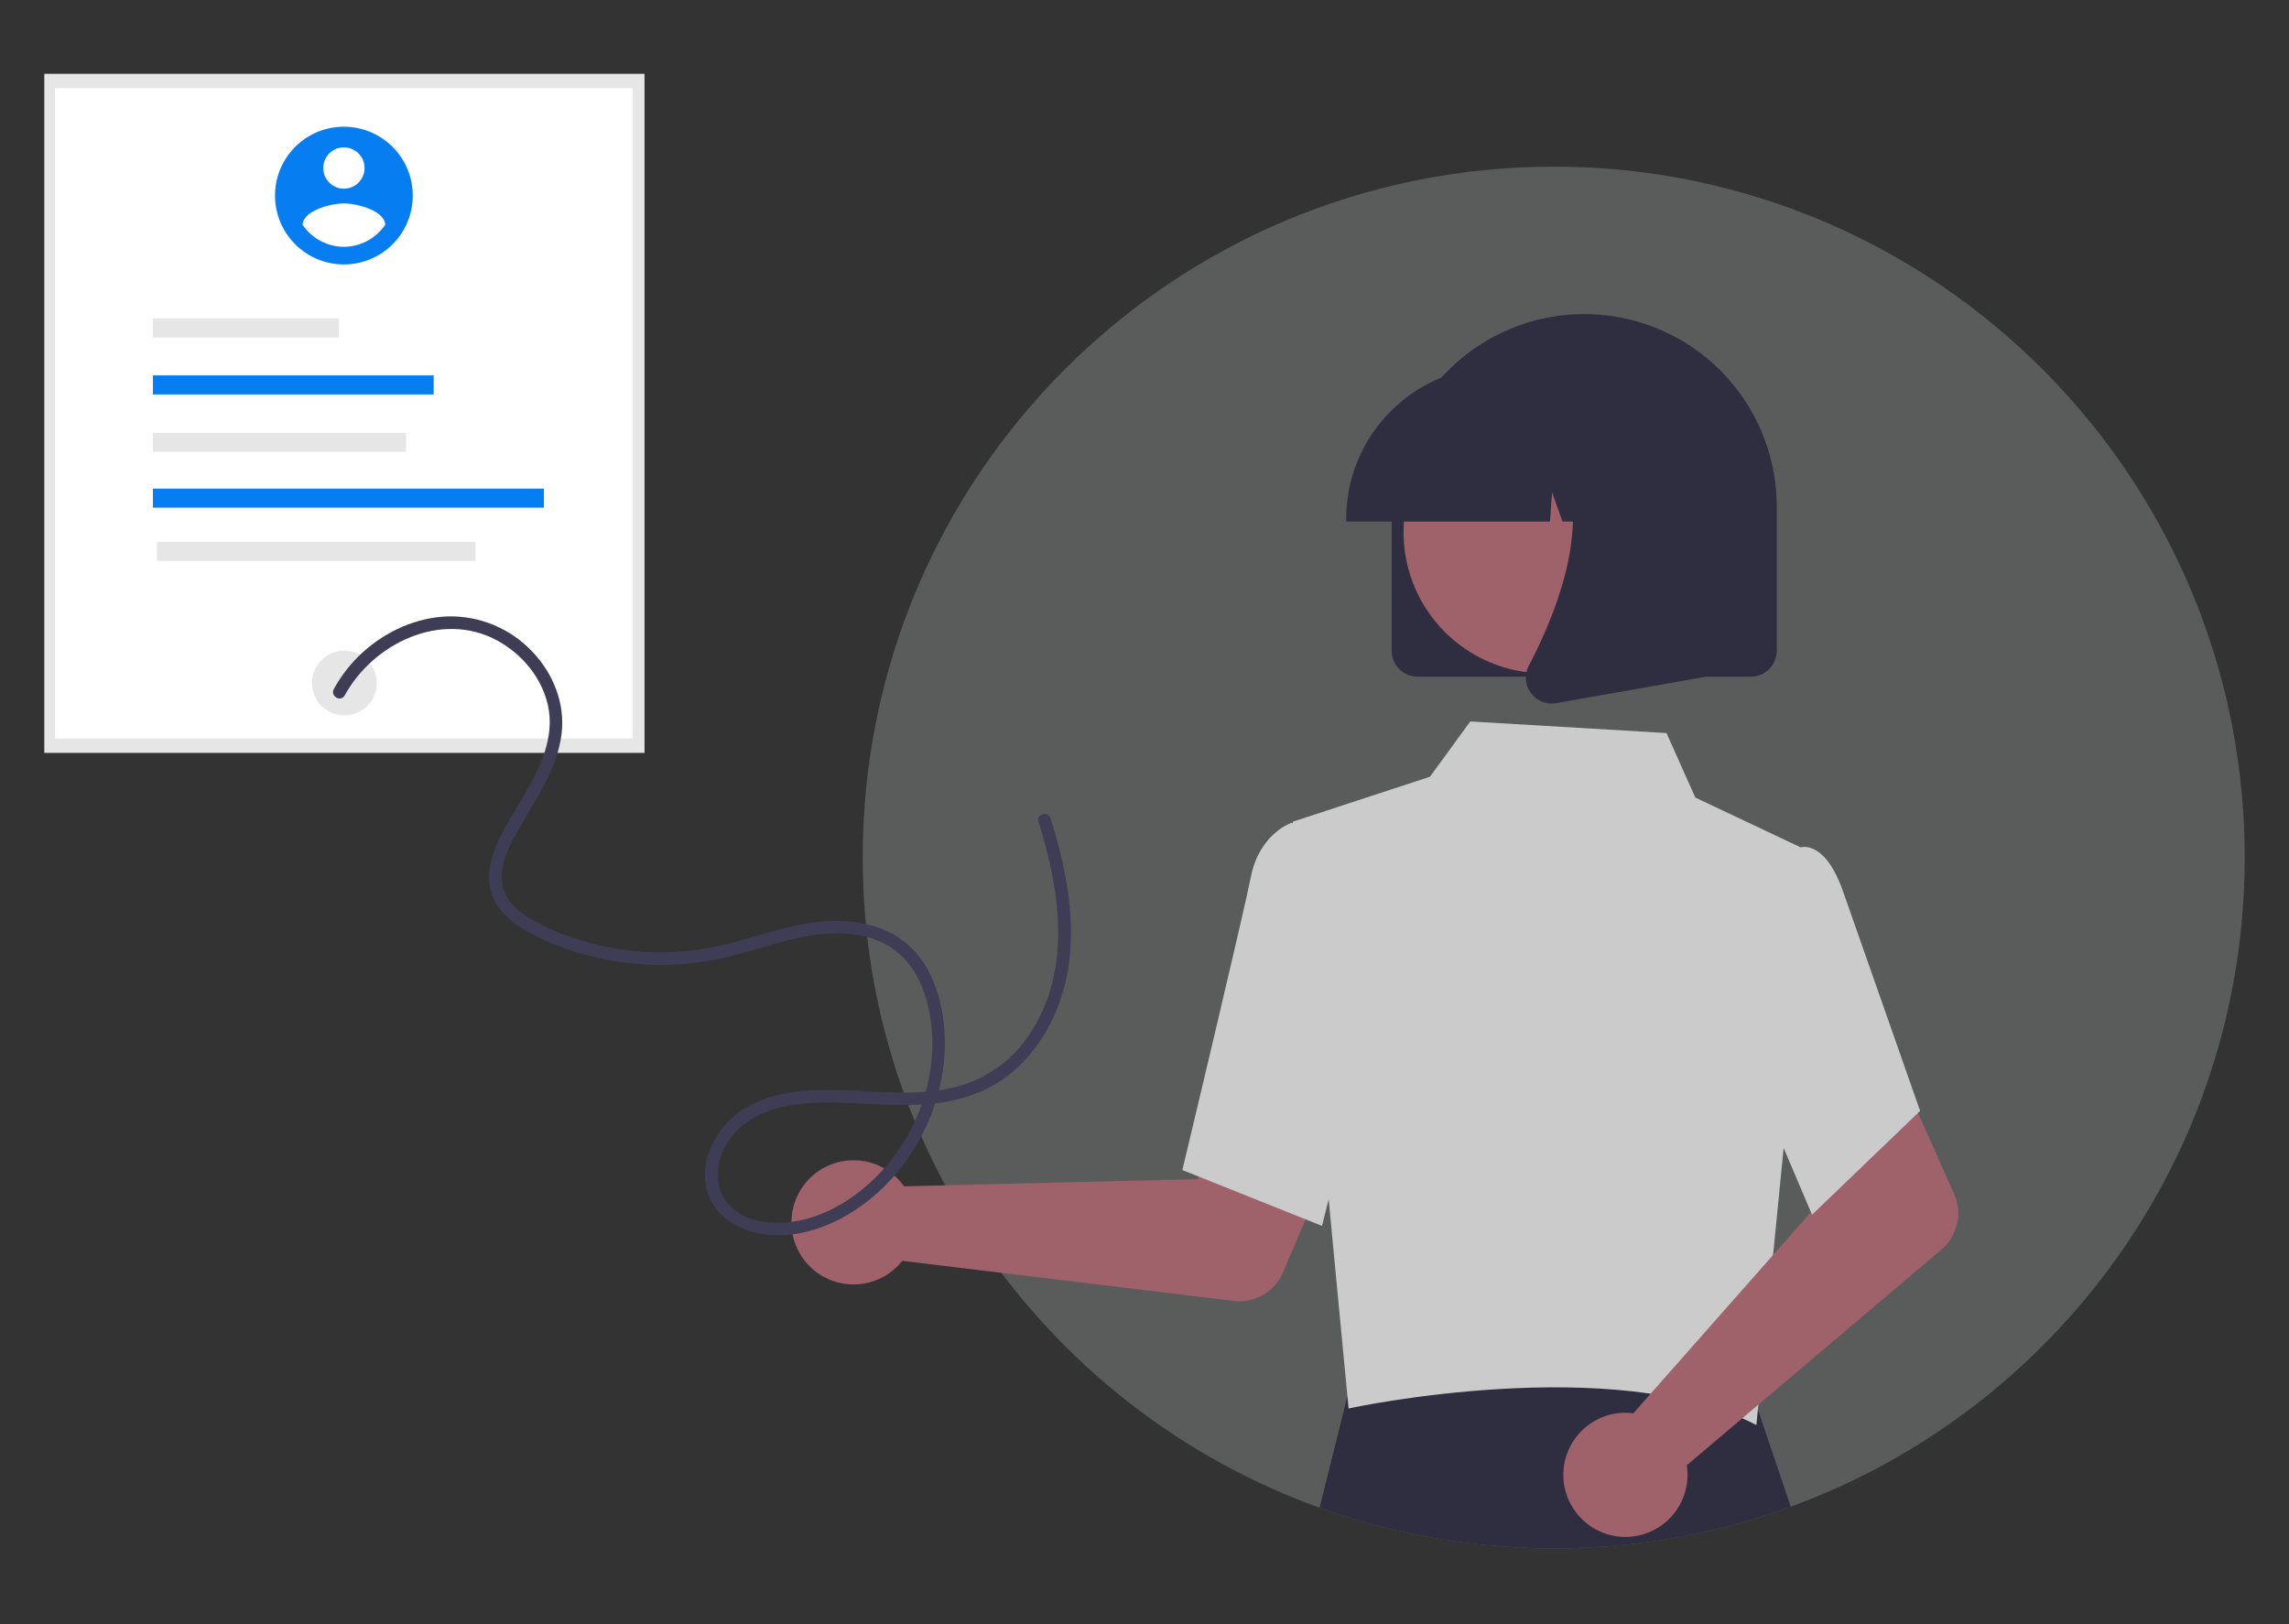
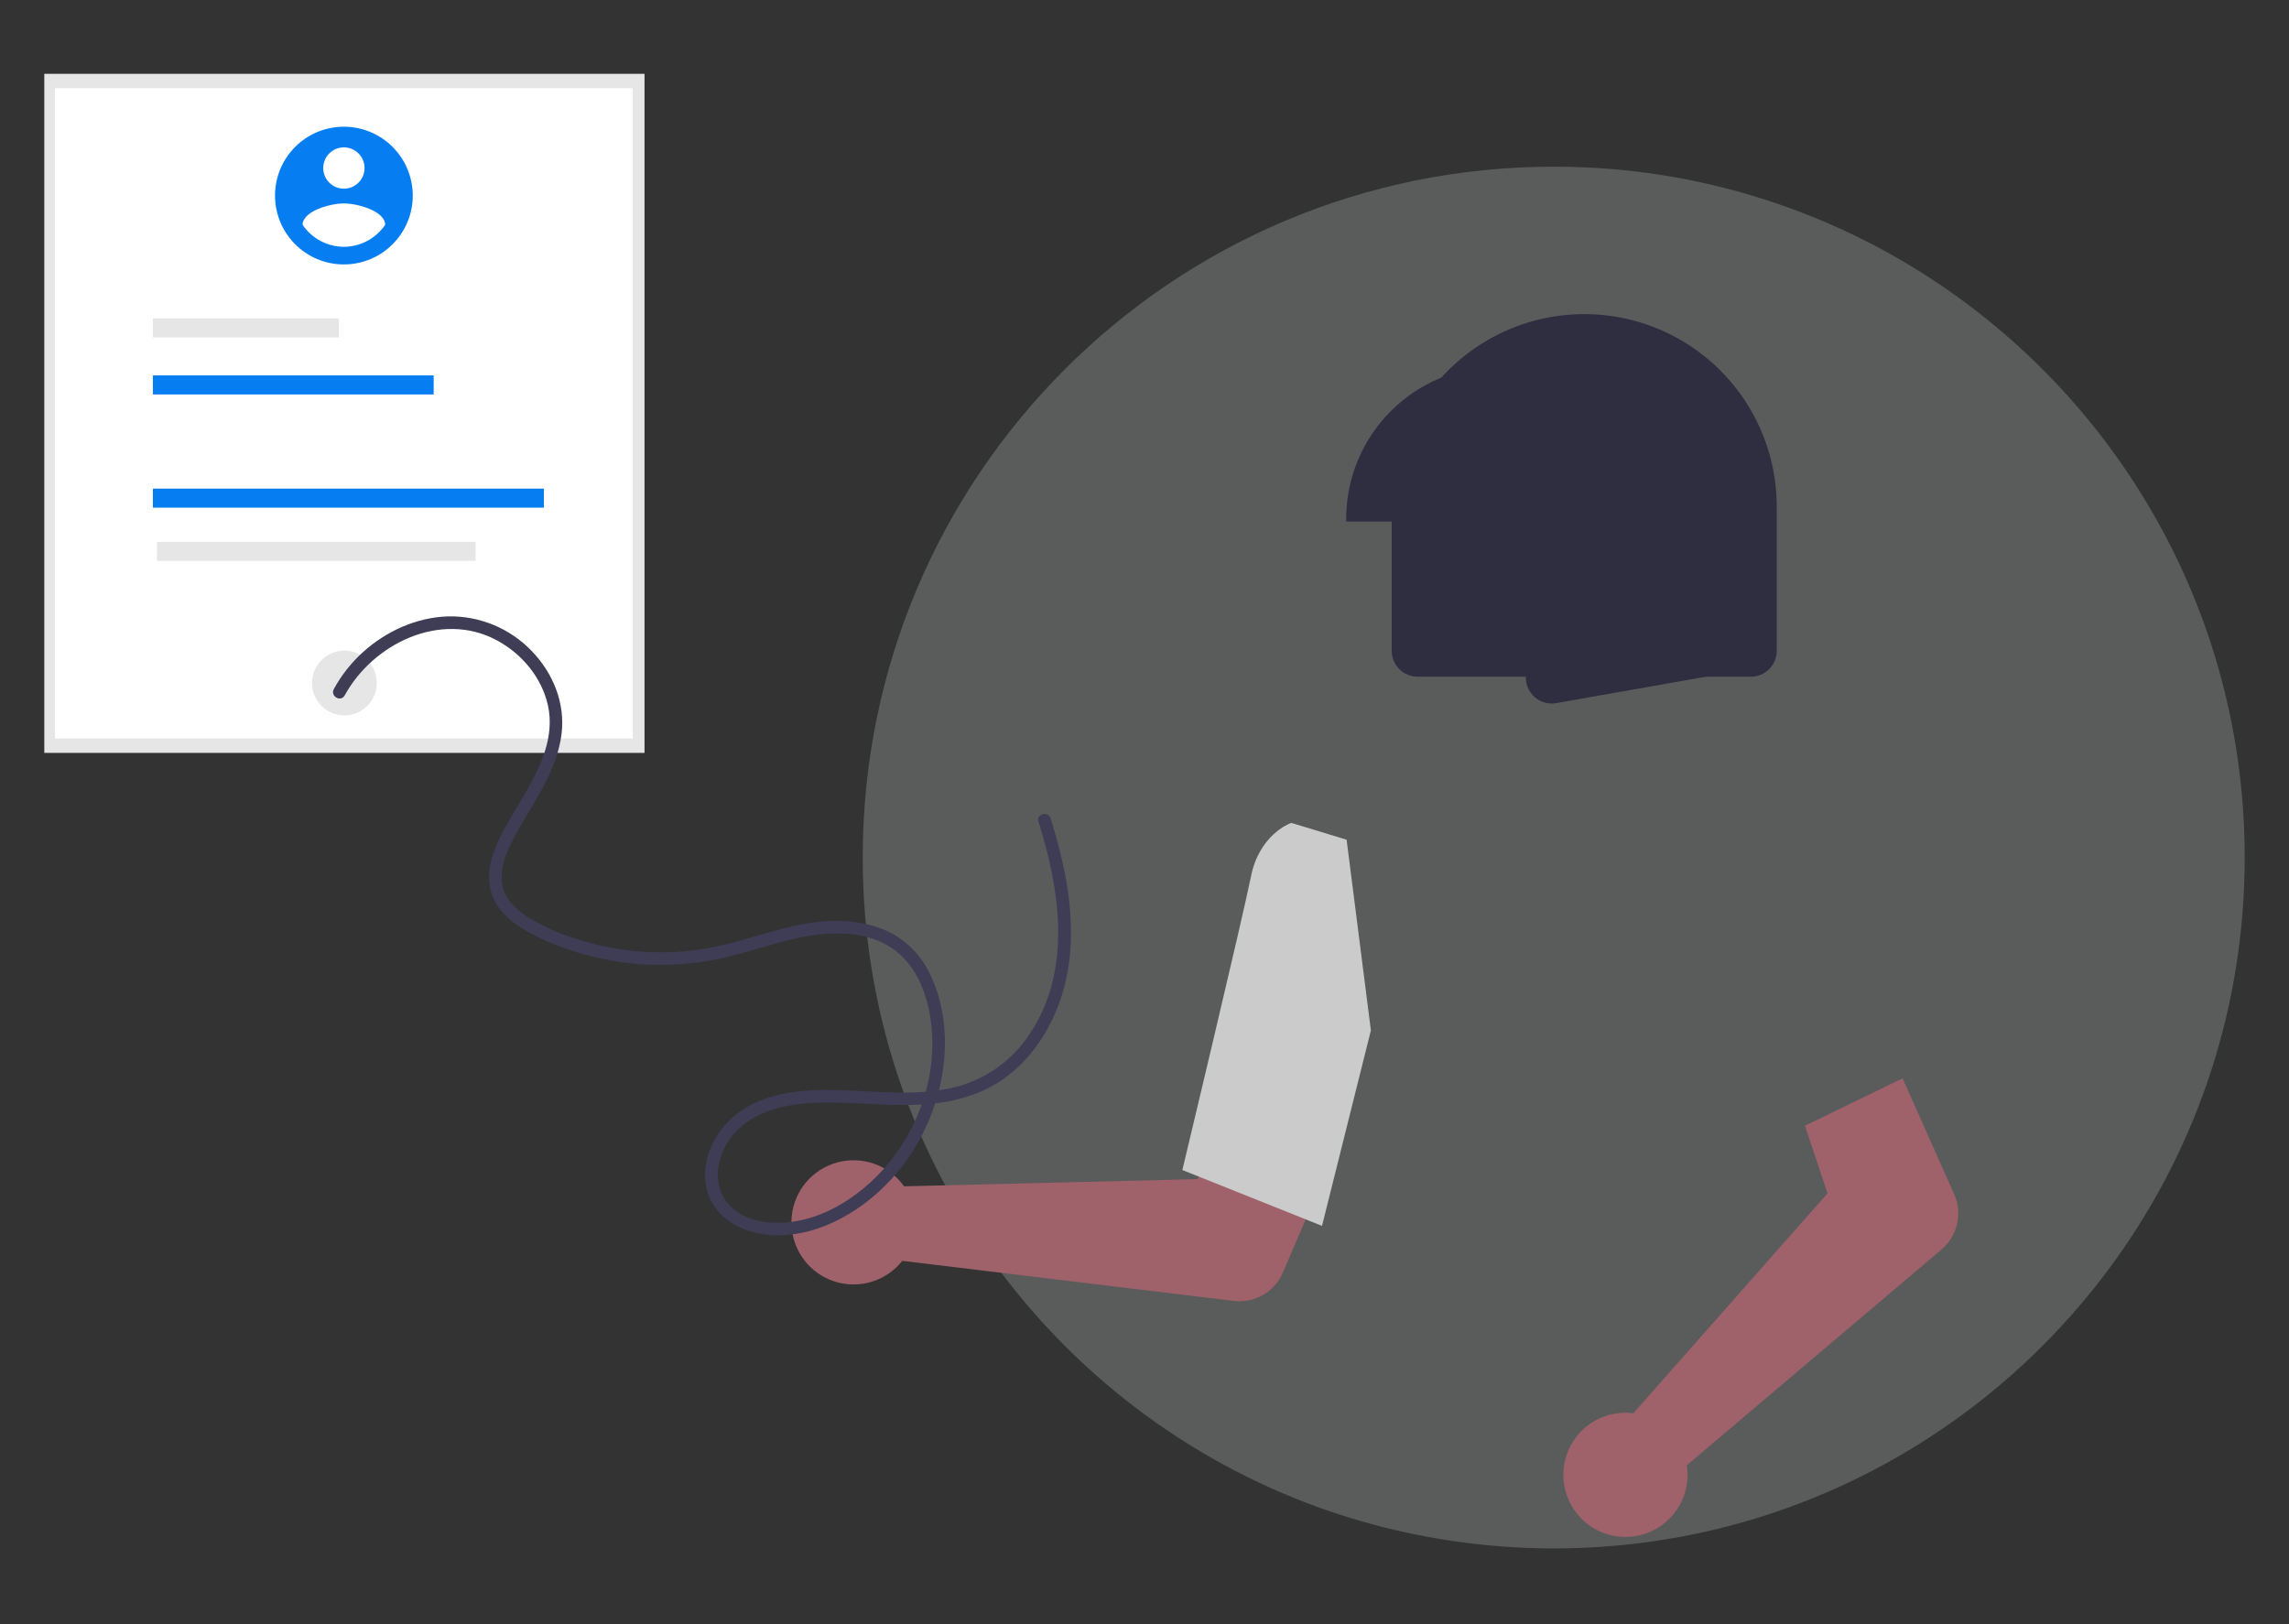
<svg xmlns="http://www.w3.org/2000/svg" width="155px" height="110px" viewBox="0 0 155 110" version="1.1">
  <rect x="0" y="0" width="155" height="110" fill="#333333" stroke="none" />
  <title>employer_icon_color</title>
  <g id="Page-2" stroke="none" stroke-width="1" fill="none" fill-rule="evenodd">
    <g id="LoginNew" transform="translate(-188, -604)">
      <g id="Group-6" transform="translate(188, 604)">
        <g id="employer_icon" transform="translate(3, 5)">
          <path d="M149,53.079 C149,73.279 136.197,90.491 118.263,97.04 C115.535,98.039 112.719,98.778 109.852,99.248 C101.966,100.541 93.88,99.807 86.355,97.114 C68.308,90.619 55.411,73.349 55.42,53.069 C55.42,27.238 76.369,6.289 102.21,6.289 C111.976,6.275 121.5,9.33 129.435,15.023 C141.281,23.51 149,37.393 149,53.079 Z" id="Path" fill="#F5FFFF" opacity="0.2" />
-           <path d="M118.263,97.04 C115.535,98.039 112.719,98.778 109.852,99.248 C101.966,100.541 93.88,99.807 86.355,97.114 L88.516,88.444 L88.646,87.923 L93.056,87.94 L115.209,88.02 L115.493,88.858 L118.263,97.04 Z" id="Path" fill="#2F2E41" fill-rule="nonzero" />
          <rect id="effaf695-3865-40c6-8918-ced0238239c2" fill="#E6E6E6" fill-rule="nonzero" x="0" y="0" width="40.644" height="45.99" />
          <rect id="f33d627f-c769-4bde-9d74-ef156faf640e" fill="#FFFFFF" fill-rule="nonzero" x="0.725" y="0.973" width="39.123" height="44.044" />
          <circle id="b5fd4af9-5b07-4da2-8ccf-5b3d4ac887f6" fill="#E6E6E6" fill-rule="nonzero" cx="20.322" cy="41.258" r="2.193" />
          <rect id="f05405a0-af73-4807-bbd1-d761cdd06c65" fill="#E6E6E6" fill-rule="nonzero" x="7.355" y="16.564" width="12.596" height="1.289" />
          <rect id="a05e4a04-50b7-46b0-b842-8db21044ae7a" fill="#067EF2" fill-rule="nonzero" x="7.355" y="20.425" width="19.011" height="1.289" />
-           <rect id="bdce3bac-3998-4a72-bc14-4aa79023038d" fill="#E6E6E6" fill-rule="nonzero" x="7.355" y="24.31" width="17.145" height="1.289" />
          <rect id="e1177af0-2f80-4461-b67e-43945f3b6fee" fill="#067EF2" fill-rule="nonzero" x="7.355" y="28.093" width="26.475" height="1.289" />
          <rect id="b290cdc3-2096-427b-bfd4-6b657da823ea" fill="#E6E6E6" fill-rule="nonzero" x="7.631" y="31.696" width="21.577" height="1.289" />
          <path d="M57.794,74.835 C57.949,74.993 58.091,75.164 58.218,75.345 L78.084,74.859 L80.402,70.624 L87.25,73.286 L83.875,81.182 C83.316,82.492 81.958,83.276 80.543,83.105 L58.098,80.393 C57.014,81.766 55.194,82.324 53.527,81.796 C51.86,81.268 50.694,79.763 50.598,78.016 C50.502,76.27 51.497,74.647 53.096,73.94 C54.696,73.232 56.566,73.588 57.794,74.834 L57.794,74.835 Z" id="b0fbfc35-67c9-42b4-b2fe-33d0d7288754" fill="#9F616A" fill-rule="nonzero" />
-           <path d="M84.533,50.653 L93.83,47.606 L96.56,43.861 L109.848,44.647 L111.799,49.017 L118.884,52.365 L117.795,72.588 L115.933,91.513 C106.354,86.553 88.477,90.335 88.32,90.396 L84.533,50.653 Z" id="a6a8f1c9-3ab8-4f6f-ba9b-45acc2f7af89" fill="#CBCBCB" fill-rule="nonzero" />
          <path d="M86.52,78.025 L77.064,74.241 L77.104,74.073 C77.144,73.903 81.169,57.084 81.704,54.382 C82.26,51.566 84.294,50.787 84.381,50.756 L84.444,50.732 L88.186,51.872 L89.83,64.786 L86.52,78.025 Z" id="fc06e97d-785e-4845-9aa0-60a5889f9ce3" fill="#CBCBCB" fill-rule="nonzero" />
          <path d="M106.938,90.681 C107.16,90.676 107.382,90.688 107.601,90.718 L120.752,75.82 L119.222,71.242 L125.831,68.03 L129.327,75.873 C129.907,77.174 129.558,78.703 128.471,79.624 L111.222,94.238 C111.492,95.966 110.663,97.68 109.142,98.544 C107.621,99.407 105.725,99.239 104.38,98.122 C103.034,97.004 102.52,95.171 103.089,93.518 C103.658,91.864 105.19,90.735 106.938,90.681 L106.938,90.681 Z" id="b248559b-61d8-49e2-8eef-81cc9521c19e" fill="#9F616A" fill-rule="nonzero" />
-           <path d="M119.702,77.27 L114.217,64.366 L116.356,55.378 L118.662,52.466 C119.003,52.32 119.39,52.324 119.728,52.476 C120.579,52.818 121.302,53.867 121.88,55.593 L127.021,70.237 L119.702,77.27 Z" id="b0e9bc84-32e8-4599-bd8d-d35670d3692b" fill="#CBCBCB" fill-rule="nonzero" />
          <path d="M91.241,39.08 L91.241,29.351 C91.226,24.694 93.696,20.383 97.722,18.041 C101.747,15.699 106.716,15.682 110.757,17.997 C114.798,20.313 117.297,24.608 117.313,29.265 C117.313,29.294 117.313,29.323 117.313,29.351 L117.313,39.08 C117.311,40.046 116.528,40.83 115.561,40.831 L92.992,40.831 C92.026,40.83 91.242,40.046 91.241,39.08 Z" id="b58b0f1b-b11b-4f57-8de2-a939101b4938" fill="#2F2E41" fill-rule="nonzero" />
-           <circle id="ba54abe3-4119-45e5-b5c1-150877d750f7" fill="#9F616A" fill-rule="nonzero" cx="101.598" cy="31.047" r="9.557" />
          <path d="M88.157,30.13 C88.164,24.437 92.777,19.824 98.469,19.818 L100.415,19.818 C106.107,19.824 110.72,24.437 110.727,30.13 L110.727,30.324 L106.615,30.324 L105.212,26.397 L104.932,30.324 L102.807,30.324 L102.1,28.343 L101.958,30.324 L88.157,30.324 L88.157,30.13 Z" id="b6bcc4bf-1738-426f-8fbf-3ee273a728b5" fill="#2F2E41" fill-rule="nonzero" />
          <path d="M100.658,41.925 C100.264,41.391 100.21,40.679 100.521,40.093 C102.582,36.171 105.469,28.925 101.637,24.456 L101.363,24.135 L112.487,24.135 L112.487,40.837 L102.381,42.62 C102.279,42.638 102.175,42.647 102.072,42.647 C101.512,42.647 100.986,42.378 100.658,41.925 L100.658,41.925 Z" id="be96ad09-85ff-4345-abef-5a49918f7c18" fill="#2F2E41" fill-rule="nonzero" />
          <path d="M20.287,3.582 C17.711,3.582 15.623,5.67 15.623,8.245 C15.623,10.821 17.711,12.909 20.286,12.909 C22.862,12.909 24.95,10.821 24.95,8.246 L24.95,8.245 C24.95,7.009 24.459,5.822 23.584,4.948 C22.709,4.073 21.523,3.582 20.286,3.582 L20.287,3.582 Z M20.287,4.981 C21.059,4.981 21.686,5.607 21.686,6.38 C21.686,7.152 21.059,7.779 20.287,7.779 C19.514,7.779 18.888,7.152 18.888,6.38 L18.888,6.38 C18.888,5.607 19.514,4.981 20.287,4.981 L20.287,4.981 Z M20.287,11.716 C19.165,11.711 18.117,11.152 17.488,10.223 C17.511,9.29 19.354,8.777 20.287,8.777 C21.219,8.777 23.062,9.29 23.085,10.223 C22.455,11.151 21.408,11.71 20.287,11.716 Z" id="e043db59-b600-449e-8c52-e1eb73379667" fill="#067EF2" fill-rule="nonzero" />
          <path d="M20.341,42.099 C22.262,38.578 26.865,36.348 30.629,38.358 C32.324,39.262 33.671,40.862 34.099,42.753 C34.595,44.95 33.549,47.045 32.47,48.89 C31.884,49.892 31.242,50.873 30.757,51.93 C30.255,53.024 29.896,54.289 30.274,55.479 C30.615,56.551 31.468,57.331 32.402,57.905 C33.433,58.513 34.53,59.003 35.672,59.365 C38.022,60.146 40.501,60.467 42.972,60.309 C44.2,60.226 45.418,60.029 46.61,59.721 C47.878,59.398 49.123,58.988 50.393,58.672 C52.513,58.145 54.931,57.883 56.942,58.941 C58.896,59.97 59.77,62.12 60.04,64.212 C60.54,68.075 59.008,72.084 56.242,74.79 C54.915,76.088 53.246,77.16 51.427,77.599 C49.84,77.981 47.803,77.957 46.54,76.771 C45.131,75.447 45.463,73.324 46.582,71.927 C48.01,70.145 50.43,69.717 52.59,69.674 C55.046,69.624 57.501,69.99 59.956,69.763 C61.154,69.669 62.33,69.386 63.44,68.922 C64.415,68.494 65.304,67.892 66.065,67.146 C67.58,65.673 68.603,63.712 69.111,61.672 C69.723,59.219 69.59,56.641 69.115,54.177 C68.861,52.907 68.535,51.652 68.138,50.419 C67.974,49.898 67.152,50.121 67.318,50.645 C68.781,55.285 69.597,60.65 66.77,64.958 C65.6,66.785 63.777,68.097 61.673,68.626 C59.226,69.234 56.659,68.934 54.171,68.843 C51.806,68.757 49.209,68.85 47.181,70.228 C45.518,71.358 44.355,73.507 44.857,75.536 C45.342,77.493 47.222,78.485 49.103,78.638 C51.076,78.799 53.018,78.136 54.675,77.101 C58.123,74.947 60.415,71.158 60.895,67.141 C61.145,65.048 60.89,62.794 59.941,60.894 C59.441,59.866 58.662,58.998 57.694,58.39 C56.729,57.798 55.613,57.507 54.493,57.404 C51.948,57.169 49.503,58.043 47.089,58.711 C45.856,59.069 44.592,59.311 43.314,59.432 C42.073,59.535 40.825,59.515 39.589,59.371 C38.362,59.227 37.152,58.958 35.979,58.57 C34.83,58.215 33.729,57.717 32.703,57.089 C31.797,56.51 31.014,55.681 30.97,54.551 C30.921,53.326 31.539,52.18 32.127,51.147 C33.288,49.106 34.722,47.111 35.024,44.722 C35.289,42.632 34.449,40.573 32.997,39.083 C31.526,37.553 29.484,36.706 27.362,36.745 C25.208,36.807 23.146,37.744 21.561,39.182 C20.775,39.896 20.114,40.736 19.605,41.668 C19.342,42.149 20.076,42.578 20.339,42.097 L20.341,42.099 Z" id="bcfa45dc-2c5a-4ac5-8376-9a2a23e225d0" fill="#3F3D56" fill-rule="nonzero" />
        </g>
      </g>
    </g>
  </g>
</svg>